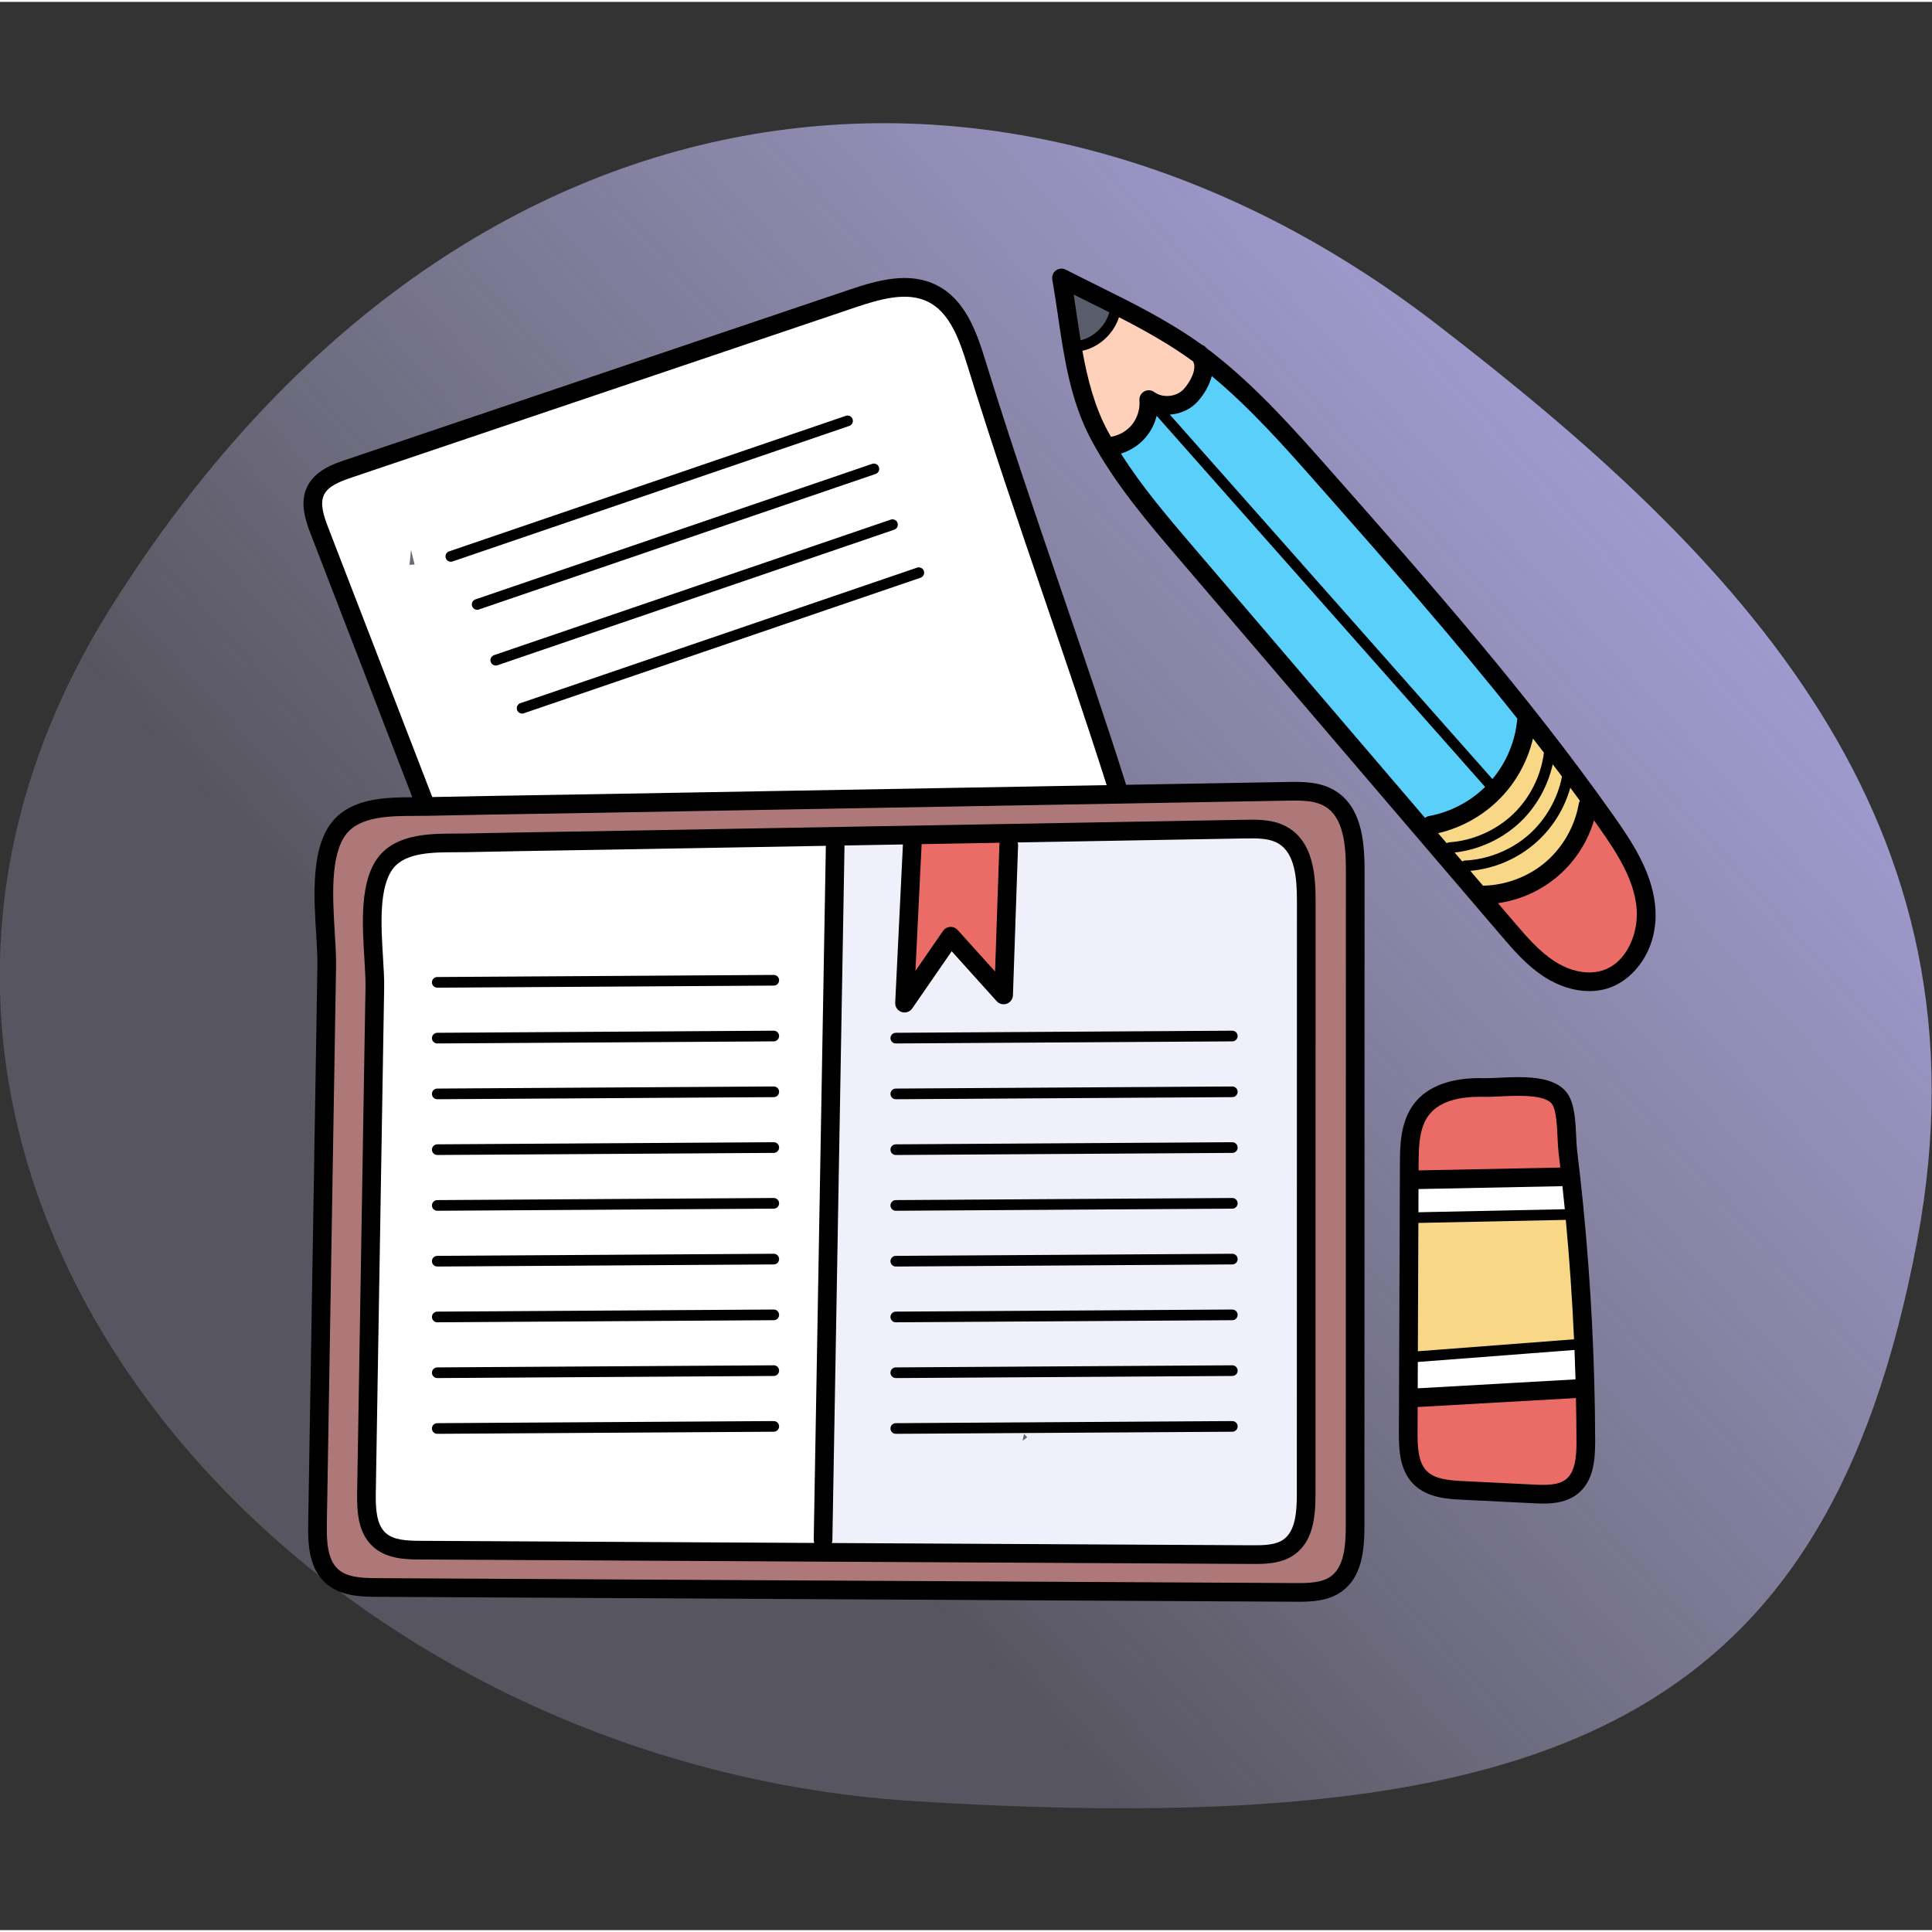
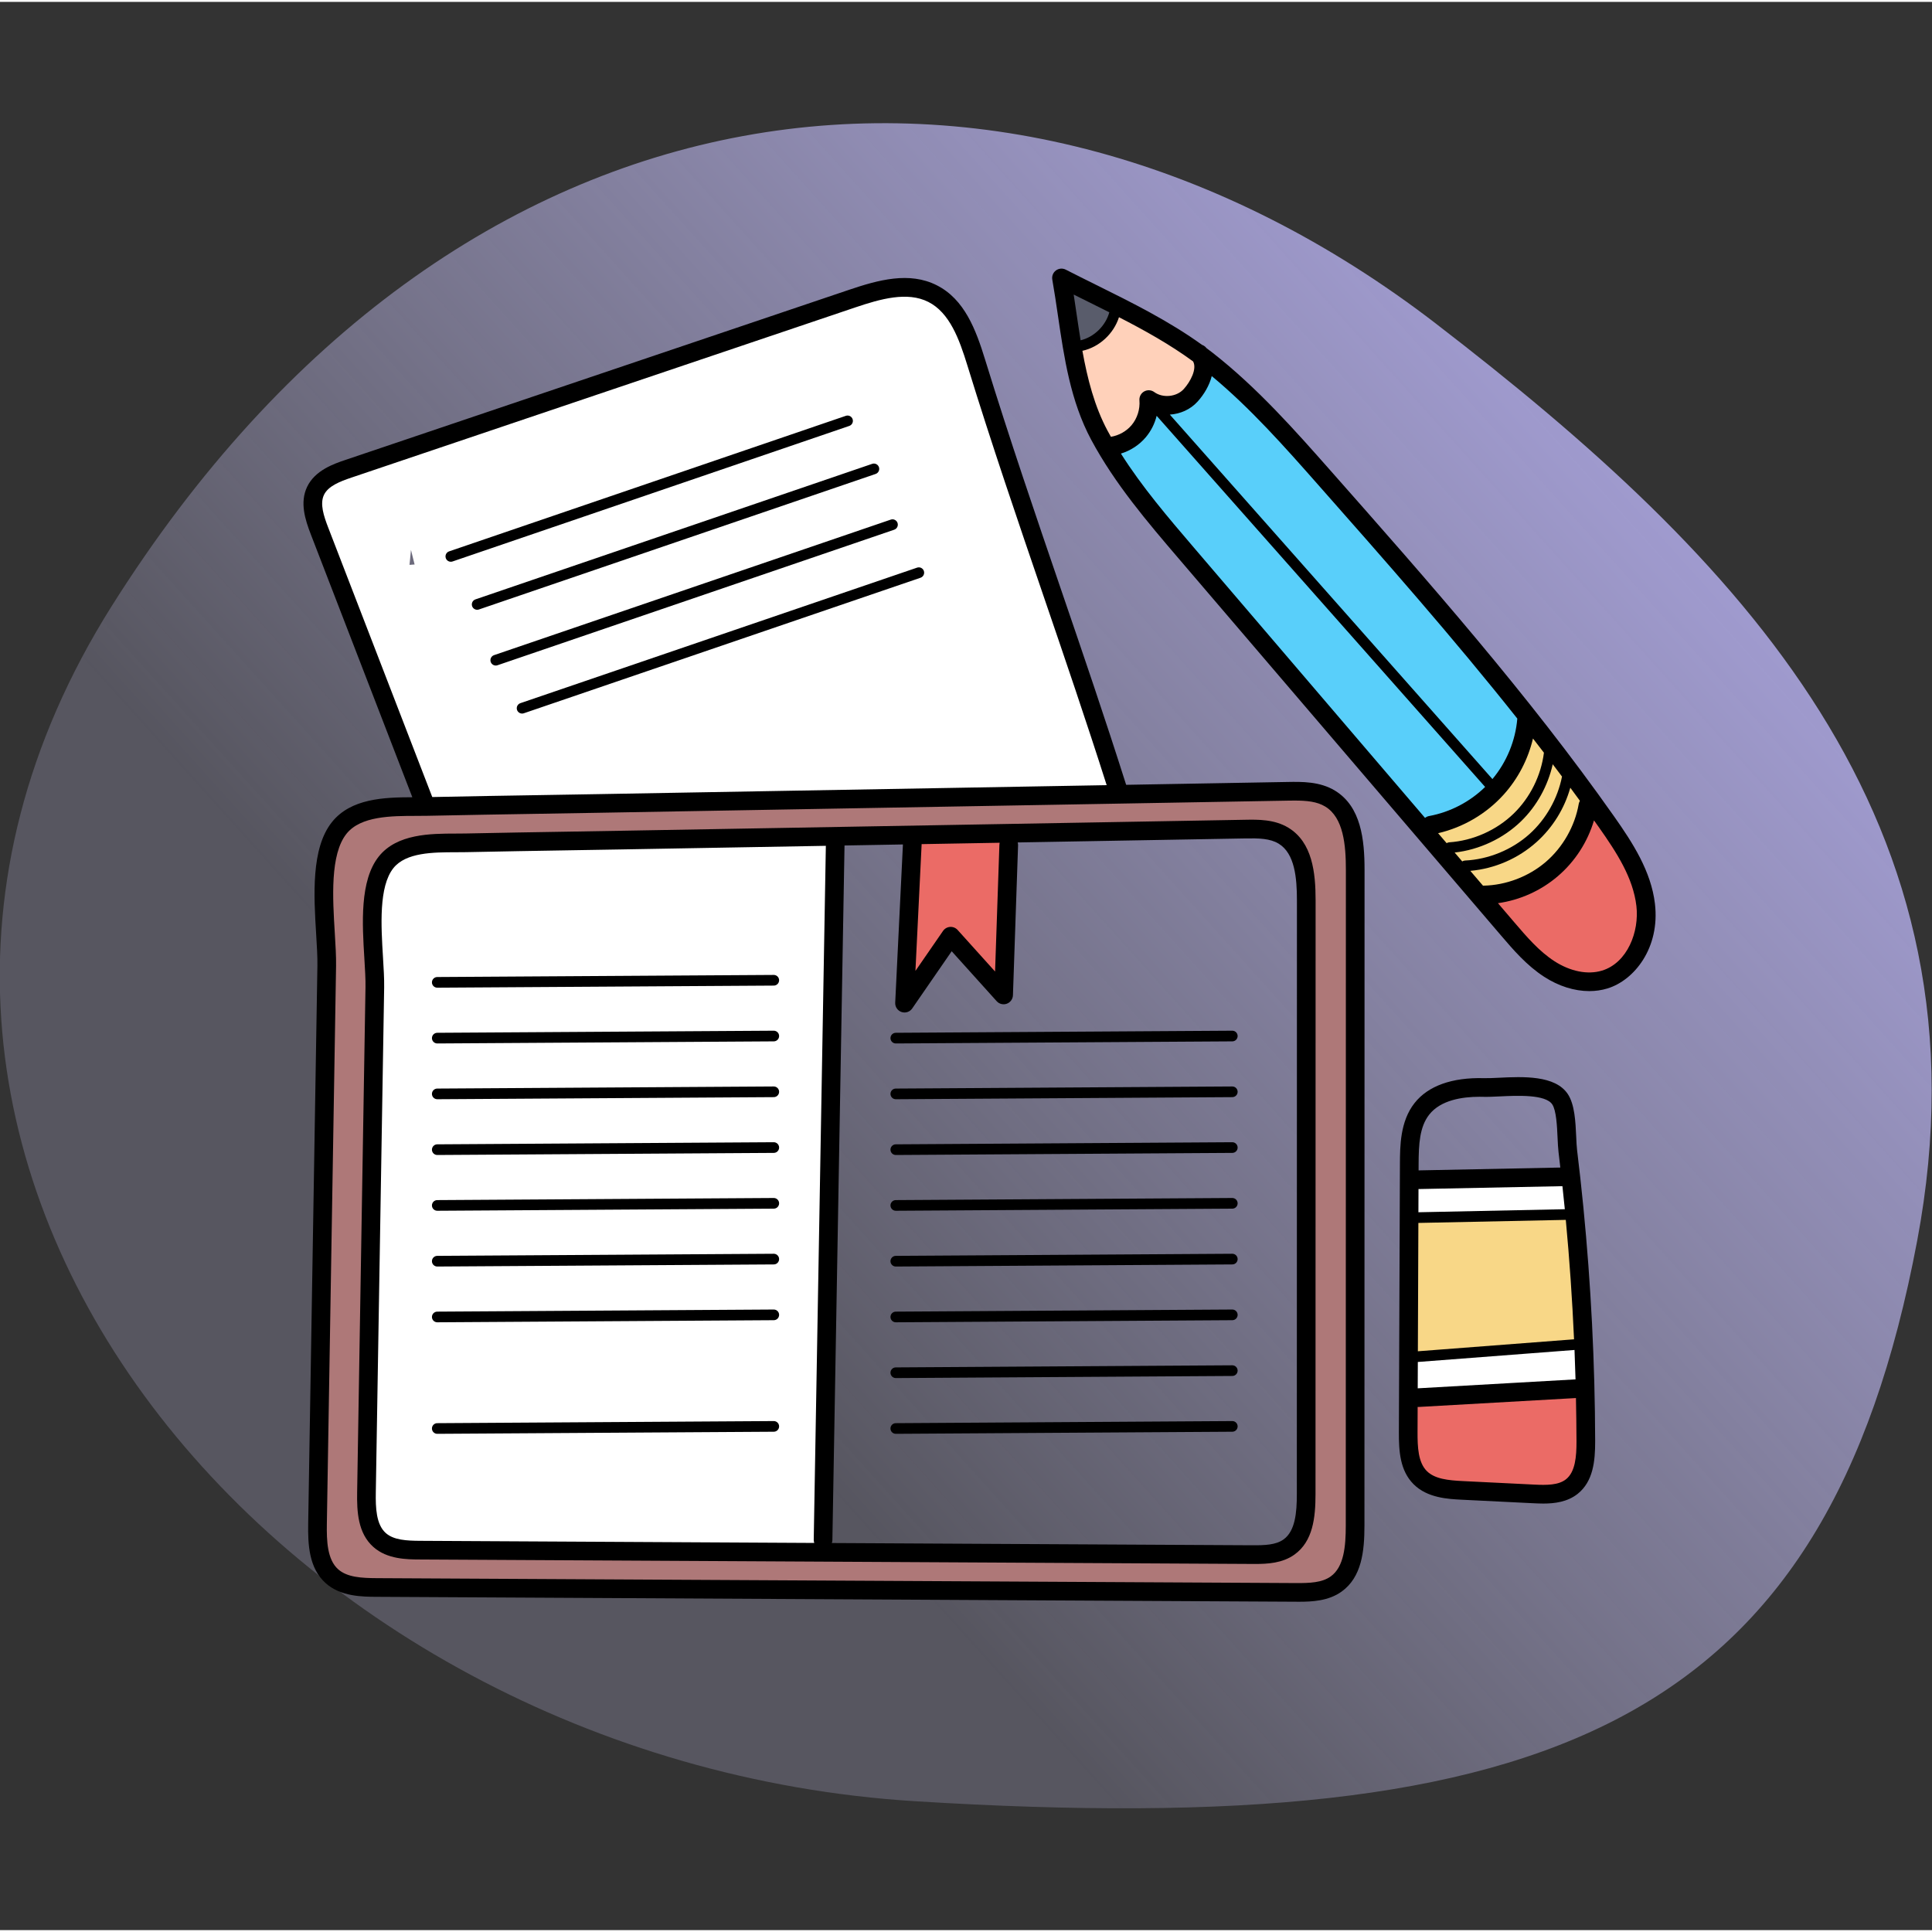
<svg xmlns="http://www.w3.org/2000/svg" xmlns:ns1="http://sodipodi.sourceforge.net/DTD/sodipodi-0.dtd" xmlns:ns2="http://www.inkscape.org/namespaces/inkscape" xmlns:xlink="http://www.w3.org/1999/xlink" height="100pt" viewBox="0 -3 100.196 100" width="100pt" id="svg40" ns1:docname="homework.svg" ns2:version="1.3.2 (091e20e, 2023-11-25, custom)">
  <rect x="0" y="-3" width="100.196" height="100" fill="#333333" stroke="none" />
  <defs id="defs40">
    <linearGradient id="linearGradient41" ns2:collect="always">
      <stop style="stop-color:#a9a3e1;stop-opacity:1;" offset="0" id="stop41" />
      <stop style="stop-color:#c5c1ea;stop-opacity:0.242;" offset="0.714" id="stop42" />
    </linearGradient>
    <linearGradient ns2:collect="always" xlink:href="#linearGradient41" id="linearGradient42" x1="277.561" y1="236.194" x2="235.656" y2="273.969" gradientUnits="userSpaceOnUse" />
  </defs>
  <g id="g42" transform="matrix(1.929,0,0,1.929,-442.838,-442.263)">
    <path style="fill:url(#linearGradient42);fill-rule:evenodd;stroke-width:4.133;stroke-linecap:round;stroke-linejoin:round" d="m 268.176,236.367 c -11.486,-8.836 -26.331,-7.153 -35.615,7.61 -9.284,14.763 4.414,31.049 21.612,32.114 17.199,1.065 24.504,-2.131 26.939,-15.068 2.131,-11.321 -4.789,-18.388 -12.937,-24.656 z" id="path41" ns1:nodetypes="sssss" />
    <g id="surface1" transform="matrix(0.071,0,0,0.071,237.728,234.851)">
      <path d="m 298.84,10.547 -0.336,-0.168 c -1.824,-0.895 -3.668,-1.812 -5.523,-2.742 l -5.211,-2.602 0.906,5.754 c 0.309,1.961 0.598,3.914 0.883,5.852 l 0.164,1.117 c 0.508,3.484 1.012,6.898 1.586,10.375 l 0.523,3.176 3.133,-0.746 c 6.133,-1.465 11.383,-6.578 13.066,-12.727 l 0.648,-2.367 -2.191,-1.105 c -2.555,-1.289 -5.109,-2.555 -7.648,-3.816 z m 0,0" style="fill:#595c6b;fill-opacity:1;fill-rule:nonzero;stroke:none" id="path1" />
-       <path d="m 370.844,215.703 c -3.344,-2.043 -7.227,-2.465 -12.027,-2.465 -0.738,0 -1.496,0.012 -2.277,0.023 l -90.082,1.59 1.105,3.773 c 0.023,0.086 0.027,0.133 0.027,0.137 l -1.938,56.785 c -0.008,0.219 -0.148,0.41 -0.355,0.484 -0.062,0.023 -0.125,0.035 -0.188,0.035 -0.148,0 -0.293,-0.062 -0.391,-0.172 l -19.582,-21.742 -17.105,24.793 c -0.098,0.141 -0.262,0.227 -0.441,0.227 -0.066,0 -0.133,-0.012 -0.164,-0.019 -0.234,-0.082 -0.379,-0.297 -0.371,-0.535 l 3.09,-63.121 -28.223,0.496 -4.652,265.93 c 0,0.004 -0.004,0.055 -0.047,0.176 l -1.359,3.953 164.062,0.871 c 4.586,0 9.367,-0.215 12.941,-2.781 5.512,-3.949 6.273,-11.75 6.273,-19.586 l 0.039,-224.852 c 0,-9.355 -0.992,-19.52 -8.336,-24 z m -98.539,228.621 0.527,-2.531 1.215,1.223 z m 0,0" style="fill:#f0f0fa;fill-opacity:1;fill-rule:nonzero;stroke:none" id="path2" />
      <path d="m 386.219,80.094 c -12.508,-14.168 -25.438,-28.82 -40.375,-41.211 l -3.66,-3.039 -1.164,4.613 c -0.715,2.836 -2.422,5.887 -4.688,8.383 -2.066,2.289 -5.16,3.73 -8.48,3.949 l -3.629,0.238 -2.719,-3.07 -1.359,5.574 c -0.617,2.535 -1.816,4.902 -3.477,6.863 -2.074,2.48 -4.848,4.305 -8.02,5.277 l -3.754,1.152 2.102,3.32 c 8.141,12.867 18.105,24.512 27.742,35.773 l 89.551,104.715 2.262,-1.793 c 0.078,-0.059 0.16,-0.102 0.211,-0.109 8.488,-1.562 16.578,-5.758 22.785,-11.812 l 0.641,-0.629 0.086,0.098 0.836,-0.996 0.48,-0.469 -0.043,-0.051 0.965,-1.156 c 5.77,-6.906 9.359,-15.637 10.105,-24.586 l 0.102,-1.184 -0.738,-0.93 c -24.473,-30.84 -50.547,-60.367 -75.762,-88.922 z m 0,0" style="fill:#59cffa;fill-opacity:1;fill-rule:nonzero;stroke:none" id="path3" />
      <path d="m 418.906,427.492 h 3.012 l 0.461,-0.008 0.094,-0.027 62.273,-3.523 -0.078,-2.91 c -0.094,-3.52 -0.219,-7.172 -0.383,-11.172 l -0.125,-3.105 -65.191,4.988 z m 0,0" style="fill:#ffffff;fill-opacity:1;fill-rule:nonzero;stroke:none" id="path4" />
      <path d="m 419.168,360.883 62.273,-1.293 -0.855,-3.422 c -0.289,-2.84 -0.586,-5.699 -0.895,-8.559 l -0.289,-2.68 h -2.691 c -0.098,0 -0.191,0.004 -0.285,0.016 l -57.207,1.156 z m 0,0" style="fill:#ffffff;fill-opacity:1;fill-rule:nonzero;stroke:none" id="path5" />
      <path d="m 48.82,203.59 c 13.383,-0.281 27.082,-0.512 41.109,-0.738 l 21.672,-0.359 196.617,-3.473 -1.223,-3.836 c -7.68,-24.113 -15.785,-47.855 -23.629,-70.809 l -0.453,-1.328 C 273.328,95.02 263.414,66.035 254.234,36.199 251,25.691 247.074,15.047 237.953,10.434 234.902,8.887 231.504,8.137 227.57,8.137 c -6.59,0 -13.602,2.184 -19.652,4.23 L 17.234,76.777 C 12.223,78.461 7.156,80.469 5.051,84.883 2.918,89.355 4.633,94.637 6.57,99.664 L 46.715,203.637 Z m -8.676,-90.918 0.555,-5.664 1.375,5.527 z m 0,0" style="fill:#ffffff;fill-opacity:1;fill-rule:nonzero;stroke:none" id="path6" />
      <path d="m 120.129,217.434 -22.941,0.383 c -11.707,0.191 -23.812,0.391 -35.699,0.645 -1.238,0.031 -2.543,0.031 -3.93,0.031 -9,0.019 -20.203,0.051 -25.863,7.148 -6.273,7.875 -5.344,23.324 -4.59,35.84 0.242,3.875 0.492,7.883 0.445,11.133 L 24.379,463.906 c -0.102,6.379 0.18,13.527 4.797,17.625 3.793,3.379 9.266,3.68 15.008,3.699 L 197.613,486.055 196.25,482.062 c -0.039,-0.113 -0.039,-0.16 -0.039,-0.18 l 4.641,-265.875 z m 0,0" style="fill:#ffffff;fill-opacity:1;fill-rule:nonzero;stroke:none" id="path7" />
      <path d="m 390.719,498.16 c 6.117,-4.387 6.961,-13.016 6.961,-21.688 l 0.039,-248.262 c 0,-10.348 -1.098,-21.598 -9.238,-26.562 -3.699,-2.254 -7.988,-2.719 -13.289,-2.719 -0.793,0 -1.617,0.012 -2.535,0.019 l -261.039,4.602 c -7.219,0.133 -14.449,0.25 -21.676,0.371 -13.254,0.215 -28.273,0.461 -43.066,0.77 -1.359,0.027 -2.809,0.039 -4.336,0.039 -9.953,0.019 -22.34,0.047 -28.605,7.91 -6.945,8.715 -5.914,25.793 -5.078,39.602 L 8.875,252.531 c 0.27,4.418 0.523,8.59 0.465,12.012 L 5.848,475.75 c -0.117,7.055 0.18,14.961 5.309,19.523 4.195,3.727 10.25,4.066 16.609,4.098 l 348.973,1.867 c 4.906,0 10.027,-0.238 13.98,-3.078 z m -17.227,-13.148 c -3.652,2.617 -8.441,2.98 -13.074,2.98 h -1.203 L 44.172,486.301 c -4.5,-0.019 -11.297,-0.047 -15.711,-3.965 -4.953,-4.398 -5.254,-11.527 -5.141,-18.457 l 3.16,-191.289 c 0.051,-3.191 -0.199,-7.188 -0.438,-11.07 -0.77,-12.625 -1.727,-28.336 4.812,-36.547 5.984,-7.508 17.953,-7.531 26.715,-7.551 1.363,0 2.68,0 3.902,-0.031 12.555,-0.262 25.129,-0.473 39.086,-0.699 l 6.742,-0.113 c 4.27,-0.066 8.539,-0.137 12.801,-0.215 l 236.426,-4.164 c 0.848,-0.016 1.73,-0.031 2.637,-0.031 3.93,0 8.453,0.312 12.23,2.613 7.801,4.766 8.855,15.277 8.855,24.93 l -0.039,224.84 c 0,8.121 -0.816,16.219 -6.719,20.461 z m 0,0" style="fill:#ae7878;fill-opacity:1;fill-rule:nonzero;stroke:none" id="path8" />
      <path d="M 339.16,33.609 338.633,33.219 C 328.977,26.152 318.348,20.43 310.168,16.234 l -3.145,-1.613 -1.082,3.363 c -1.711,5.32 -6.277,9.523 -11.637,10.707 l -2.816,0.621 0.508,2.84 c 1.609,8.961 4.184,20.605 9.871,31.238 0.418,0.766 0.836,1.52 1.266,2.27 l 1.031,1.82 2.059,-0.34 c 3.738,-0.609 7.25,-2.594 9.648,-5.441 2.637,-3.141 4.004,-7.465 3.656,-11.566 -0.016,-0.207 0.09,-0.402 0.273,-0.508 0.082,-0.047 0.172,-0.066 0.262,-0.066 0.078,0 0.199,0.016 0.316,0.102 1.824,1.336 4.176,2.074 6.617,2.074 3.352,0 6.469,-1.316 8.547,-3.609 2.512,-2.766 6.566,-9.246 3.934,-13.949 z m 0,0" style="fill:#ffd1ba;fill-opacity:1;fill-rule:nonzero;stroke:none" id="path9" />
      <path d="m 492.977,210.312 c -0.316,-0.453 -0.637,-0.902 -0.961,-1.352 -0.297,-0.418 -0.598,-0.832 -0.891,-1.254 l -3.566,-5.082 -1.766,5.953 c -2.277,7.684 -6.688,14.488 -12.746,19.684 -5.992,5.137 -13.312,8.441 -21.168,9.551 l -5.414,0.762 9.906,11.582 c 4.68,5.473 9.52,11.133 15.66,15.105 4.809,3.109 9.934,4.75 14.82,4.75 1.984,0 3.898,-0.273 5.688,-0.816 11.152,-3.375 16.465,-16.758 15.16,-27.742 -1.344,-11.359 -7.73,-21.215 -14.723,-31.141 z m 0,0" style="fill:#eb6b66;fill-opacity:1;fill-rule:nonzero;stroke:none" id="path10" />
      <path d="M 484.762,425 422.25,428.543 c -0.023,-0.004 -3.348,-0.324 -3.348,-0.324 l -0.055,12.871 c -0.019,6.273 0.297,12.738 4.375,16.832 3.793,3.805 9.566,4.387 15.648,4.688 l 26.965,1.328 c 1.059,0.055 2.316,0.105 3.582,0.105 3.277,0 7.434,-0.316 10.531,-2.773 4.492,-3.582 5.102,-10.168 5.09,-16.754 -0.008,-5.004 -0.078,-10.371 -0.211,-16.41 z m 0,0" style="fill:#eb6b66;fill-opacity:1;fill-rule:nonzero;stroke:none" id="path11" />
-       <path d="m 478.891,340.555 c -0.219,-1.953 -0.441,-3.91 -0.672,-5.871 -0.172,-1.383 -0.258,-3.094 -0.355,-5.23 -0.289,-6.305 -0.656,-11.348 -2.5,-14.125 -2.102,-3.176 -6.875,-4.59 -15.484,-4.59 -2.473,0 -4.91,0.113 -6.965,0.207 -2.082,0.098 -3.789,0.176 -5.266,0.176 -0.266,0 -0.523,-0.004 -0.789,-0.008 -0.5,-0.012 -1.02,-0.023 -1.551,-0.023 -9.926,0 -17.32,2.727 -21.387,7.883 -4.27,5.402 -4.645,12.555 -4.676,20.656 l -0.023,5.395 60.035,-1.199 z m 0,0" style="fill:#eb6b66;fill-opacity:1;fill-rule:nonzero;stroke:none" id="path12" />
      <path d="m 245.086,252.762 c 0.156,0 0.289,0.062 0.395,0.18 l 19.145,21.25 c 0,0 1.895,-55.508 1.895,-55.527 l 1.008,-3.832 -36.316,0.641 -2.988,61.316 16.406,-23.781 c 0.102,-0.145 0.25,-0.23 0.457,-0.246 z m 0,0" style="fill:#eb6b66;fill-opacity:1;fill-rule:nonzero;stroke:none" id="path13" />
      <path d="m 482.109,195.277 -3.645,-4.93 -0.008,0.031 c -1.004,-1.344 -2.012,-2.684 -3.031,-4.023 l -2.586,-3.402 v -0.004 l -0.262,-0.34 -1.062,-1.398 -0.004,0.016 -0.391,-0.508 c -1.062,-1.383 -2.125,-2.766 -3.199,-4.137 l -3.852,-4.926 -1.434,6.086 c -1.75,7.434 -5.344,14.32 -10.398,19.91 -6.098,6.77 -14.363,11.637 -23.277,13.707 l -4.812,1.113 8.141,9.523 h 0.004 l 5.898,6.902 6.168,7.219 1.16,1.289 1.52,-0.262 c 9.16,-0.219 18.375,-3.746 25.312,-9.695 7,-5.996 11.918,-14.645 13.5,-23.766 0.008,-0.035 0.031,-0.078 0.047,-0.109 l 1.051,-1.715 -1.188,-1.621 c -1.215,-1.652 -2.426,-3.309 -3.652,-4.961 z m 0,0" style="fill:#f8d787;fill-opacity:1;fill-rule:nonzero;stroke:none" id="path14" />
      <path d="m 480.977,360.422 -0.262,-2.777 -61.543,1.277 -0.215,54.777 65.277,-4.996 -0.129,-2.902 c -0.672,-15.164 -1.723,-30.43 -3.129,-45.379 z m 0,0" style="fill:#f8d787;fill-opacity:1;fill-rule:nonzero;stroke:none" id="path15" />
      <path d="M 511.742,240.973 C 510.281,228.668 503.312,217.918 496.301,207.957 463.809,161.82 425.918,118.906 389.273,77.406 375.445,61.746 361.148,45.559 344.254,32.363 c -0.785,-0.609 -1.574,-1.211 -2.371,-1.801 -0.062,-0.074 -0.109,-0.152 -0.176,-0.227 -0.406,-0.449 -0.902,-0.758 -1.438,-0.949 C 327.754,20.352 313.832,13.438 300.312,6.742 c -3.84,-1.906 -7.809,-3.875 -11.672,-5.855 -1.195,-0.609 -2.633,-0.492 -3.715,0.305 -1.078,0.797 -1.613,2.137 -1.379,3.457 0.797,4.512 1.48,9.18 2.145,13.695 2.336,15.895 4.75,32.328 12.578,46.945 8.973,16.742 21.375,31.25 33.371,45.273 l 121.613,142.211 c 4.879,5.707 9.922,11.602 16.566,15.898 5.496,3.555 11.445,5.402 17.062,5.402 2.355,0 4.656,-0.324 6.836,-0.988 10.219,-3.09 20.008,-15.398 18.023,-32.113 z m -65.098,-6.805 -4.809,-5.625 c 9.289,-0.836 18.141,-4.676 25.102,-10.926 6.129,-5.508 10.547,-12.676 12.762,-20.559 1.219,1.648 2.434,3.301 3.641,4.957 -0.215,0.359 -0.379,0.762 -0.453,1.199 -1.461,8.406 -6.008,16.406 -12.484,21.957 -6.477,5.551 -15.082,8.824 -23.609,8.98 -0.051,0 -0.098,0.012 -0.148,0.016 z m -10.746,-12.562 c 9.352,-1.047 18.441,-5.312 25.18,-11.863 5.945,-5.781 10.152,-13.445 11.965,-21.57 1.176,1.547 2.344,3.105 3.512,4.66 -1.621,8.281 -6.055,16.152 -12.32,21.781 -6.629,5.953 -15.535,9.605 -24.438,10.02 -0.379,0.019 -0.723,0.148 -1.016,0.34 z m -6.258,-7.32 c 9.523,-2.215 18.277,-7.348 24.832,-14.621 5.426,-6.016 9.238,-13.379 11.09,-21.238 1.391,1.785 2.766,3.582 4.145,5.379 -1.082,8.633 -5.211,16.98 -11.445,23.039 -6.496,6.316 -15.406,10.285 -24.441,10.895 -0.352,0.023 -0.672,0.145 -0.949,0.324 z M 383.973,82.082 c 25.371,28.734 51.34,58.152 75.656,88.801 -0.699,8.391 -4.027,16.461 -9.422,22.91 L 328.051,55.777 c 3.941,-0.25 7.793,-1.922 10.512,-4.926 2.477,-2.734 4.488,-6.176 5.363,-9.66 14.684,12.184 27.562,26.754 40.047,40.891 z M 297.176,13.074 c 2.645,1.309 5.301,2.629 7.961,3.969 -1.387,5.074 -5.754,9.383 -10.871,10.598 -0.562,-3.445 -1.074,-6.898 -1.578,-10.324 -0.336,-2.305 -0.68,-4.645 -1.043,-6.992 1.855,0.93 3.707,1.848 5.531,2.75 z m -2.23,18.547 c 6.438,-1.418 11.844,-6.473 13.852,-12.719 9.707,4.98 19.316,10.336 28.059,16.738 1.566,2.793 -1,7.672 -3.531,10.465 -2.703,2.988 -7.926,3.52 -11.176,1.137 -1.121,-0.82 -2.609,-0.906 -3.82,-0.23 -1.207,0.68 -1.906,2.004 -1.789,3.383 0.281,3.32 -0.828,6.828 -2.977,9.379 -1.949,2.316 -4.824,3.918 -7.824,4.406 -0.418,-0.742 -0.836,-1.48 -1.234,-2.23 -5,-9.328 -7.656,-19.746 -9.559,-30.328 z m 14.586,38.918 c 3.652,-1.121 6.969,-3.273 9.441,-6.215 1.973,-2.348 3.363,-5.133 4.09,-8.086 L 447.445,196.77 c -5.797,5.66 -13.238,9.543 -21.227,11.016 -0.582,0.105 -1.098,0.363 -1.531,0.707 L 337.016,105.973 C 327.402,94.73 317.523,83.172 309.531,70.539 Z M 491.672,266.324 c -5.395,1.633 -11.957,0.328 -18.012,-3.586 C 467.879,259 463.176,253.5 458.625,248.184 l -6.324,-7.398 c 8.344,-1.18 16.254,-4.719 22.699,-10.246 6.508,-5.578 11.246,-12.941 13.664,-21.105 0.617,0.867 1.242,1.727 1.855,2.598 6.762,9.602 12.934,19.102 14.199,29.773 1.16,9.758 -3.402,21.598 -13.047,24.52 z m 0,0" style="fill:#000000;fill-opacity:1;fill-rule:nonzero;stroke:none" id="path16" />
      <path d="m 372.965,212.227 c -5.289,-3.227 -11.504,-3.121 -16.5,-3.027 l -236.414,4.164 c -6.512,0.113 -13.027,0.223 -19.543,0.328 -12.812,0.207 -26.066,0.426 -39.102,0.703 -1.211,0.027 -2.5,0.027 -3.832,0.031 -9.359,0.016 -22.18,0.039 -29.062,8.68 -7.266,9.117 -6.266,25.473 -5.461,38.613 0.246,4.023 0.477,7.824 0.426,10.828 l -3.16,191.285 c -0.121,7.285 0.246,15.496 6.156,20.746 5.242,4.66 12.73,4.699 17.684,4.723 l 315.043,1.688 c 0.395,0 0.805,0.004 1.223,0.004 4.504,0 10.227,-0.25 14.816,-3.543 7.008,-5.023 7.973,-13.977 7.977,-22.902 L 383.25,239.707 c 0,-10.484 -1.219,-21.949 -10.285,-27.48 z m -138.895,6.195 29.547,-0.52 c -0.055,0.23 -0.09,0.469 -0.098,0.715 l -1.641,48.047 -14.172,-15.734 c -0.727,-0.805 -1.766,-1.23 -2.855,-1.16 -1.082,0.066 -2.066,0.629 -2.68,1.52 l -10.445,15.137 z M 31.164,479.293 c -3.668,-3.258 -3.875,-9.629 -3.781,-15.344 l 3.164,-191.285 c 0.051,-3.277 -0.188,-7.211 -0.441,-11.371 -0.73,-11.938 -1.637,-26.789 3.938,-33.785 4.762,-5.98 15.176,-5.996 23.543,-6.012 1.383,-0.004 2.719,-0.004 3.973,-0.031 13.02,-0.277 26.262,-0.496 39.066,-0.707 6.52,-0.105 13.035,-0.211 19.551,-0.324 l 77.621,-1.371 -4.59,262.766 c -0.004,0.426 0.074,0.828 0.203,1.207 L 44.195,482.234 c -5.152,-0.027 -10.027,-0.273 -13.031,-2.941 z m 344.98,-14.746 c 0,7.043 -0.609,13.992 -5.027,17.16 -2.91,2.09 -7.102,2.238 -11.879,2.211 l -159.18,-0.848 c 0.125,-0.352 0.207,-0.723 0.215,-1.117 l 4.594,-263.016 22.117,-0.391 -2.922,59.922 c -0.078,1.578 0.902,3.016 2.398,3.523 0.371,0.125 0.754,0.184 1.129,0.184 1.141,0 2.238,-0.551 2.91,-1.527 l 14.949,-21.664 17.035,18.914 c 0.965,1.07 2.484,1.449 3.836,0.957 1.355,-0.496 2.273,-1.762 2.324,-3.203 l 1.941,-56.789 c 0.012,-0.379 -0.051,-0.734 -0.148,-1.078 l 86.152,-1.52 c 5.188,-0.09 9.418,-0.004 12.691,1.996 6.082,3.711 6.898,12.926 6.898,21.445 z m 0,0" style="fill:#000000;fill-opacity:1;fill-rule:nonzero;stroke:none" id="path17" />
      <path d="m 390.605,198.18 c -5.742,-3.508 -12.551,-3.391 -18.02,-3.293 l -61.074,1.078 C 303.523,170.758 295.062,146.008 286.871,122.062 277.262,93.953 267.324,64.895 258.117,34.996 254.625,23.652 250.332,12.129 239.793,6.801 c -10.387,-5.25 -22.082,-2.031 -33.176,1.711 L 15.93,72.922 C 11.613,74.379 4.387,76.816 1.375,83.129 c -2.828,5.938 -0.758,12.406 1.402,18.004 l 38.438,99.535 c -10.582,0.031 -23.277,0.418 -30.465,9.438 -7.934,9.957 -6.836,27.941 -5.953,42.391 0.273,4.445 0.531,8.648 0.473,11.98 L 1.781,475.688 c -0.133,7.961 0.262,16.934 6.672,22.625 5.688,5.055 13.871,5.098 19.285,5.125 l 347.863,1.859 c 0.438,0.004 0.883,0.008 1.344,0.008 4.926,0 11.176,-0.273 16.148,-3.844 7.602,-5.453 8.652,-15.23 8.652,-24.984 l 0.039,-248.27 c 0.004,-11.473 -1.324,-24.016 -11.18,-30.027 z M 7.758,86.172 C 9.348,82.836 13.781,81.105 18.191,79.617 L 208.883,15.211 c 9.668,-3.266 19.777,-6.117 27.723,-2.102 8.066,4.078 11.711,14.078 14.758,23.969 9.238,30 19.195,59.113 28.82,87.27 7.957,23.27 16.172,47.309 23.953,71.746 l -192.594,3.395 c -7.223,0.125 -14.441,0.246 -21.664,0.363 -13.477,0.219 -27.391,0.449 -41.117,0.738 L 9.371,98.586 C 7.668,94.168 6.137,89.57 7.758,86.172 Z M 394.676,476.473 c 0,7.871 -0.691,15.652 -5.703,19.246 -3.305,2.371 -8.004,2.551 -13.336,2.512 L 27.777,496.371 c -5.762,-0.031 -11.219,-0.309 -14.633,-3.344 -4.168,-3.703 -4.402,-10.832 -4.297,-17.223 l 3.488,-211.215 c 0.062,-3.605 -0.203,-7.938 -0.484,-12.527 -0.809,-13.238 -1.812,-29.719 4.426,-37.555 5.375,-6.738 16.969,-6.762 26.285,-6.777 1.527,-0.004 2.996,-0.004 4.379,-0.035 14.348,-0.309 28.941,-0.543 43.051,-0.777 7.227,-0.117 14.453,-0.234 21.676,-0.363 l 261.043,-4.598 c 0.848,-0.016 1.672,-0.027 2.477,-0.027 4.676,0 8.582,0.355 11.734,2.281 6.871,4.195 7.797,14.484 7.793,23.996 z m 0,0" style="fill:#000000;fill-opacity:1;fill-rule:nonzero;stroke:none" id="path18" />
      <path d="m 482.254,334.195 c -0.156,-1.273 -0.234,-3.023 -0.32,-4.879 -0.262,-5.758 -0.559,-12.281 -3.176,-16.238 -4.77,-7.211 -17.062,-6.625 -26.039,-6.195 -2.172,0.105 -4.223,0.203 -5.715,0.16 -12.07,-0.332 -21.152,2.914 -26.273,9.41 -5.488,6.953 -5.523,16.32 -5.551,23.156 l -0.395,101.465 c -0.027,7.133 0.379,14.531 5.566,19.727 5.215,5.227 13.098,5.613 18.316,5.871 l 26.965,1.332 c 1.164,0.055 2.473,0.121 3.871,0.121 4.172,0 9.086,-0.582 12.973,-3.672 5.863,-4.66 6.652,-12.344 6.633,-19.949 -0.078,-29.477 -1.582,-59.301 -4.469,-88.645 -0.707,-7.199 -1.512,-14.488 -2.387,-21.664 z m -60.297,80.316 59.332,-4.547 c 0.148,3.715 0.277,7.426 0.383,11.137 l -59.699,3.383 c -0.019,0 -0.035,0.008 -0.055,0.008 z m 54.75,-66.582 c 0.309,2.879 0.617,5.758 0.898,8.617 0.004,0.043 0.008,0.082 0.012,0.121 l -55.438,1.152 0.031,-8.785 54.375,-1.09 c 0.043,0 0.078,-0.012 0.121,-0.016 z m -54.543,13.934 55.824,-1.16 c 1.406,15 2.449,30.109 3.121,45.227 l -59.137,4.531 z m 4.117,-41.031 c 4.32,-5.48 12.453,-6.742 19.031,-6.742 0.508,0 1.004,0.008 1.492,0.023 1.758,0.043 3.941,-0.055 6.254,-0.168 6.453,-0.309 17.25,-0.824 19.805,3.031 1.539,2.328 1.812,8.301 2.008,12.66 0.094,1.992 0.18,3.875 0.363,5.414 0.238,1.938 0.453,3.891 0.68,5.84 l -53.672,1.078 0.008,-2.332 c 0.027,-7.531 0.352,-14.145 4.031,-18.805 z m 51.793,138.09 c -2.859,2.273 -7.352,2.254 -12.094,2.02 l -26.965,-1.328 c -5.469,-0.27 -10.629,-0.766 -13.664,-3.805 -3.266,-3.277 -3.52,-9.062 -3.5,-14.707 l 0.039,-9.582 c 0.094,0.008 0.184,0.027 0.277,0.027 0.066,0 0.137,0 0.203,-0.004 l 59.461,-3.371 c 0.109,5.457 0.191,10.91 0.207,16.352 0.016,5.828 -0.457,11.605 -3.965,14.398 z m 0,0" style="fill:#000000;fill-opacity:1;fill-rule:nonzero;stroke:none" id="path19" />
      <path d="m 178.082,267.953 c -0.004,0 -0.012,0 -0.016,0 l -127.418,0.793 c -1.113,0.008 -2.012,0.918 -2.008,2.035 0.008,1.109 0.91,2.004 2.023,2.004 0.004,0 0.008,0 0.012,0 l 127.418,-0.793 c 1.113,-0.008 2.012,-0.918 2.008,-2.031 -0.008,-1.113 -0.914,-2.008 -2.02,-2.008 z m 0,0" style="fill:#000000;fill-opacity:1;fill-rule:nonzero;stroke:none" id="path20" />
      <path d="m 178.082,289.07 c -0.004,0 -0.012,0 -0.016,0 l -127.418,0.793 c -1.113,0.008 -2.012,0.918 -2.008,2.031 0.008,1.109 0.91,2.008 2.023,2.008 0.004,0 0.008,0 0.012,0 l 127.418,-0.793 c 1.113,-0.008 2.012,-0.918 2.008,-2.035 -0.008,-1.109 -0.914,-2.004 -2.02,-2.004 z m 0,0" style="fill:#000000;fill-opacity:1;fill-rule:nonzero;stroke:none" id="path21" />
      <path d="m 178.082,310.188 c -0.004,0 -0.012,0 -0.016,0 l -127.418,0.793 c -1.113,0.008 -2.012,0.918 -2.008,2.031 0.008,1.109 0.91,2.008 2.023,2.008 0.004,0 0.008,0 0.012,0 l 127.418,-0.793 c 1.113,-0.008 2.012,-0.918 2.008,-2.035 -0.008,-1.109 -0.914,-2.004 -2.02,-2.004 z m 0,0" style="fill:#000000;fill-opacity:1;fill-rule:nonzero;stroke:none" id="path22" />
      <path d="m 178.082,331.301 c -0.004,0 -0.012,0 -0.016,0 l -127.418,0.797 c -1.113,0.008 -2.012,0.918 -2.008,2.031 0.008,1.109 0.91,2.008 2.023,2.008 0.004,0 0.008,0 0.012,0 l 127.418,-0.797 c 1.113,-0.004 2.012,-0.914 2.008,-2.031 -0.008,-1.109 -0.914,-2.008 -2.02,-2.008 z m 0,0" style="fill:#000000;fill-opacity:1;fill-rule:nonzero;stroke:none" id="path23" />
      <path d="m 178.082,352.418 c -0.004,0 -0.012,0 -0.016,0 l -127.418,0.797 c -1.113,0.008 -2.012,0.918 -2.008,2.031 0.008,1.109 0.91,2.008 2.023,2.008 0.004,0 0.008,0 0.012,0 l 127.418,-0.797 c 1.113,-0.004 2.012,-0.914 2.008,-2.031 -0.008,-1.109 -0.914,-2.008 -2.02,-2.008 z m 0,0" style="fill:#000000;fill-opacity:1;fill-rule:nonzero;stroke:none" id="path24" />
      <path d="m 178.082,373.535 c -0.004,0 -0.012,0 -0.016,0 l -127.418,0.797 c -1.117,0.008 -2.016,0.918 -2.008,2.031 0.008,1.109 0.91,2.008 2.02,2.008 0.004,0 0.008,0 0.016,0 l 127.418,-0.797 c 1.113,-0.004 2.012,-0.914 2.004,-2.031 -0.004,-1.109 -0.91,-2.008 -2.016,-2.008 z m 0,0" style="fill:#000000;fill-opacity:1;fill-rule:nonzero;stroke:none" id="path25" />
      <path d="m 178.082,394.652 c -0.004,0 -0.012,0 -0.016,0 l -127.418,0.797 c -1.113,0.008 -2.012,0.918 -2.008,2.031 0.008,1.109 0.91,2.008 2.023,2.008 0.004,0 0.008,0 0.012,0 l 127.418,-0.797 c 1.113,-0.004 2.012,-0.914 2.008,-2.031 -0.008,-1.113 -0.914,-2.008 -2.02,-2.008 z m 0,0" style="fill:#000000;fill-opacity:1;fill-rule:nonzero;stroke:none" id="path26" />
-       <path d="m 178.082,415.77 c -0.004,0 -0.012,0 -0.016,0 l -127.418,0.797 c -1.113,0.004 -2.012,0.914 -2.008,2.031 0.008,1.109 0.91,2.008 2.023,2.008 0.004,0 0.008,0 0.012,0 l 127.418,-0.797 c 1.113,-0.008 2.012,-0.918 2.008,-2.031 -0.008,-1.113 -0.914,-2.008 -2.02,-2.008 z m 0,0" style="fill:#000000;fill-opacity:1;fill-rule:nonzero;stroke:none" id="path27" />
      <path d="m 351.707,289.07 c -0.004,0 -0.008,0 -0.012,0 l -127.418,0.793 c -1.117,0.008 -2.016,0.918 -2.008,2.031 0.008,1.109 0.91,2.008 2.02,2.008 0.004,0 0.008,0 0.012,0 l 127.418,-0.793 c 1.117,-0.008 2.016,-0.918 2.008,-2.035 -0.008,-1.109 -0.91,-2.004 -2.02,-2.004 z m 0,0" style="fill:#000000;fill-opacity:1;fill-rule:nonzero;stroke:none" id="path28" />
      <path d="m 351.707,310.188 c -0.004,0 -0.008,0 -0.012,0 l -127.418,0.793 c -1.117,0.008 -2.016,0.918 -2.008,2.031 0.008,1.109 0.91,2.008 2.02,2.008 0.004,0 0.008,0 0.012,0 l 127.418,-0.793 c 1.117,-0.008 2.016,-0.918 2.008,-2.035 -0.008,-1.109 -0.91,-2.004 -2.02,-2.004 z m 0,0" style="fill:#000000;fill-opacity:1;fill-rule:nonzero;stroke:none" id="path29" />
      <path d="m 351.707,331.301 c -0.004,0 -0.008,0 -0.012,0 l -127.418,0.797 c -1.117,0.008 -2.016,0.918 -2.008,2.031 0.008,1.109 0.91,2.008 2.02,2.008 0.004,0 0.008,0 0.012,0 l 127.418,-0.797 c 1.117,-0.004 2.016,-0.914 2.008,-2.031 -0.008,-1.109 -0.91,-2.008 -2.02,-2.008 z m 0,0" style="fill:#000000;fill-opacity:1;fill-rule:nonzero;stroke:none" id="path30" />
      <path d="m 351.707,352.418 c -0.004,0 -0.008,0 -0.012,0 l -127.418,0.797 c -1.117,0.008 -2.016,0.918 -2.008,2.031 0.008,1.109 0.91,2.008 2.02,2.008 0.004,0 0.008,0 0.012,0 l 127.418,-0.797 c 1.117,-0.004 2.016,-0.914 2.008,-2.031 -0.008,-1.109 -0.91,-2.008 -2.02,-2.008 z m 0,0" style="fill:#000000;fill-opacity:1;fill-rule:nonzero;stroke:none" id="path31" />
      <path d="m 351.707,373.535 c -0.004,0 -0.008,0 -0.012,0 l -127.418,0.797 c -1.117,0.008 -2.016,0.918 -2.008,2.031 0.008,1.109 0.91,2.008 2.02,2.008 0.004,0 0.008,0 0.012,0 l 127.418,-0.797 c 1.117,-0.004 2.016,-0.914 2.008,-2.031 -0.008,-1.109 -0.91,-2.008 -2.02,-2.008 z m 0,0" style="fill:#000000;fill-opacity:1;fill-rule:nonzero;stroke:none" id="path32" />
      <path d="m 351.707,394.652 c -0.004,0 -0.008,0 -0.012,0 l -127.418,0.797 c -1.117,0.008 -2.016,0.918 -2.008,2.031 0.008,1.109 0.91,2.008 2.02,2.008 0.004,0 0.008,0 0.012,0 l 127.418,-0.797 c 1.117,-0.004 2.016,-0.914 2.008,-2.031 -0.008,-1.113 -0.91,-2.008 -2.02,-2.008 z m 0,0" style="fill:#000000;fill-opacity:1;fill-rule:nonzero;stroke:none" id="path33" />
      <path d="m 351.707,415.77 c -0.004,0 -0.008,0 -0.012,0 l -127.418,0.797 c -1.117,0.004 -2.016,0.914 -2.008,2.031 0.008,1.109 0.91,2.008 2.02,2.008 0.004,0 0.008,0 0.012,0 l 127.418,-0.797 c 1.117,-0.008 2.016,-0.918 2.008,-2.031 -0.008,-1.113 -0.91,-2.008 -2.02,-2.008 z m 0,0" style="fill:#000000;fill-opacity:1;fill-rule:nonzero;stroke:none" id="path34" />
      <path d="m 351.707,436.887 c -0.004,0 -0.008,0 -0.012,0 l -127.418,0.797 c -1.117,0.004 -2.016,0.914 -2.008,2.031 0.008,1.109 0.91,2.004 2.02,2.004 0.004,0 0.008,0 0.012,0 l 127.418,-0.793 c 1.117,-0.008 2.016,-0.918 2.008,-2.031 -0.008,-1.113 -0.91,-2.008 -2.02,-2.008 z m 0,0" style="fill:#000000;fill-opacity:1;fill-rule:nonzero;stroke:none" id="path35" />
      <path d="m 178.082,436.887 c -0.004,0 -0.012,0 -0.016,0 l -127.418,0.797 c -1.117,0.004 -2.016,0.914 -2.008,2.031 0.008,1.109 0.91,2.004 2.02,2.004 0.004,0 0.008,0 0.016,0 l 127.418,-0.793 c 1.113,-0.008 2.012,-0.918 2.004,-2.031 -0.004,-1.113 -0.91,-2.008 -2.016,-2.008 z m 0,0" style="fill:#000000;fill-opacity:1;fill-rule:nonzero;stroke:none" id="path36" />
      <path d="m 55.805,111.496 c 0.215,0 0.43,-0.035 0.645,-0.109 L 206.672,60.066 c 1.055,-0.363 1.621,-1.512 1.258,-2.566 -0.359,-1.055 -1.504,-1.621 -2.562,-1.258 L 55.145,107.562 c -1.059,0.363 -1.621,1.512 -1.258,2.566 0.285,0.84 1.074,1.371 1.918,1.367 z m 0,0" style="fill:#000000;fill-opacity:1;fill-rule:nonzero;stroke:none" id="path37" />
      <path d="m 65.777,129.68 c 0.211,0 0.43,-0.035 0.645,-0.109 L 216.645,78.25 c 1.055,-0.363 1.617,-1.512 1.258,-2.566 -0.359,-1.055 -1.504,-1.617 -2.562,-1.258 L 65.113,125.746 c -1.055,0.363 -1.617,1.512 -1.258,2.566 0.289,0.844 1.078,1.371 1.922,1.367 z m 0,0" style="fill:#000000;fill-opacity:1;fill-rule:nonzero;stroke:none" id="path38" />
      <path d="m 72.816,150.797 c 0.211,0 0.43,-0.035 0.645,-0.109 L 223.684,99.367 c 1.055,-0.363 1.617,-1.512 1.258,-2.566 -0.359,-1.055 -1.504,-1.621 -2.562,-1.258 L 72.152,146.863 c -1.055,0.363 -1.617,1.512 -1.258,2.566 0.289,0.84 1.078,1.371 1.922,1.367 z m 0,0" style="fill:#000000;fill-opacity:1;fill-rule:nonzero;stroke:none" id="path39" />
      <path d="m 82.789,168.98 c 0.211,0 0.43,-0.035 0.645,-0.109 L 233.656,117.551 c 1.055,-0.363 1.617,-1.512 1.258,-2.566 -0.359,-1.055 -1.504,-1.617 -2.562,-1.258 L 82.125,165.047 c -1.055,0.363 -1.617,1.512 -1.258,2.566 0.289,0.84 1.078,1.371 1.922,1.367 z m 0,0" style="fill:#000000;fill-opacity:1;fill-rule:nonzero;stroke:none" id="path40" />
    </g>
  </g>
</svg>